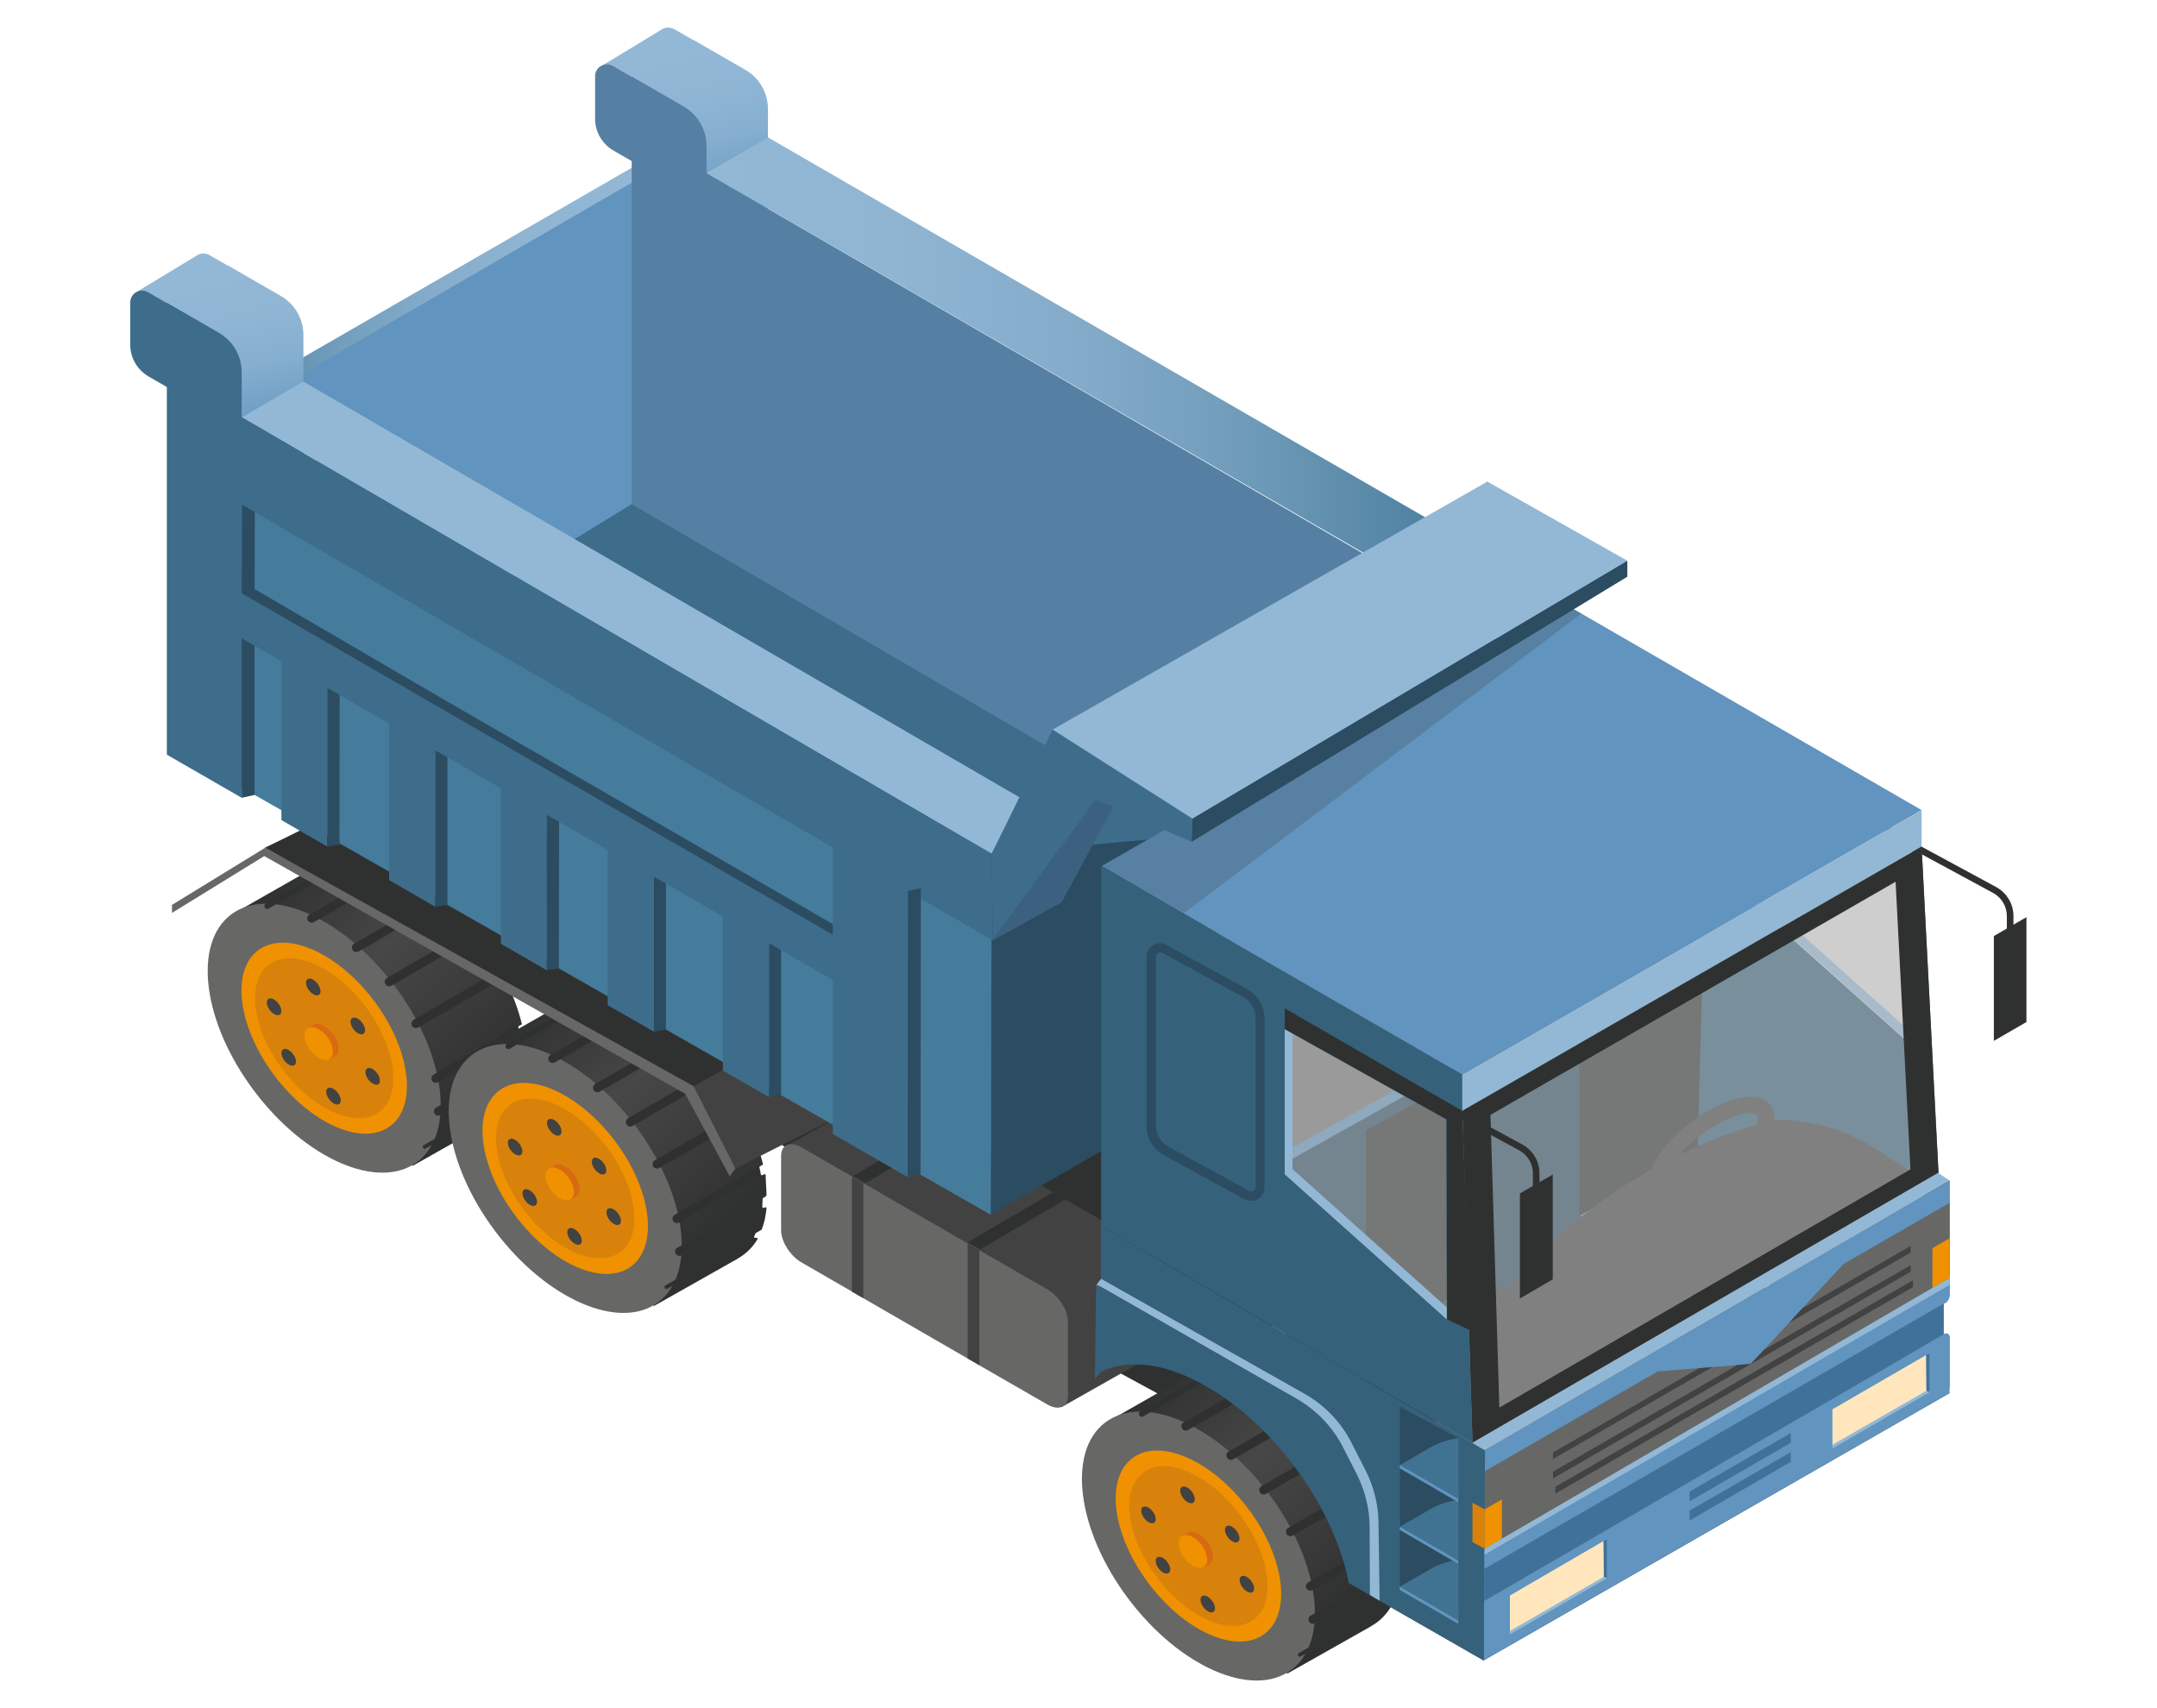
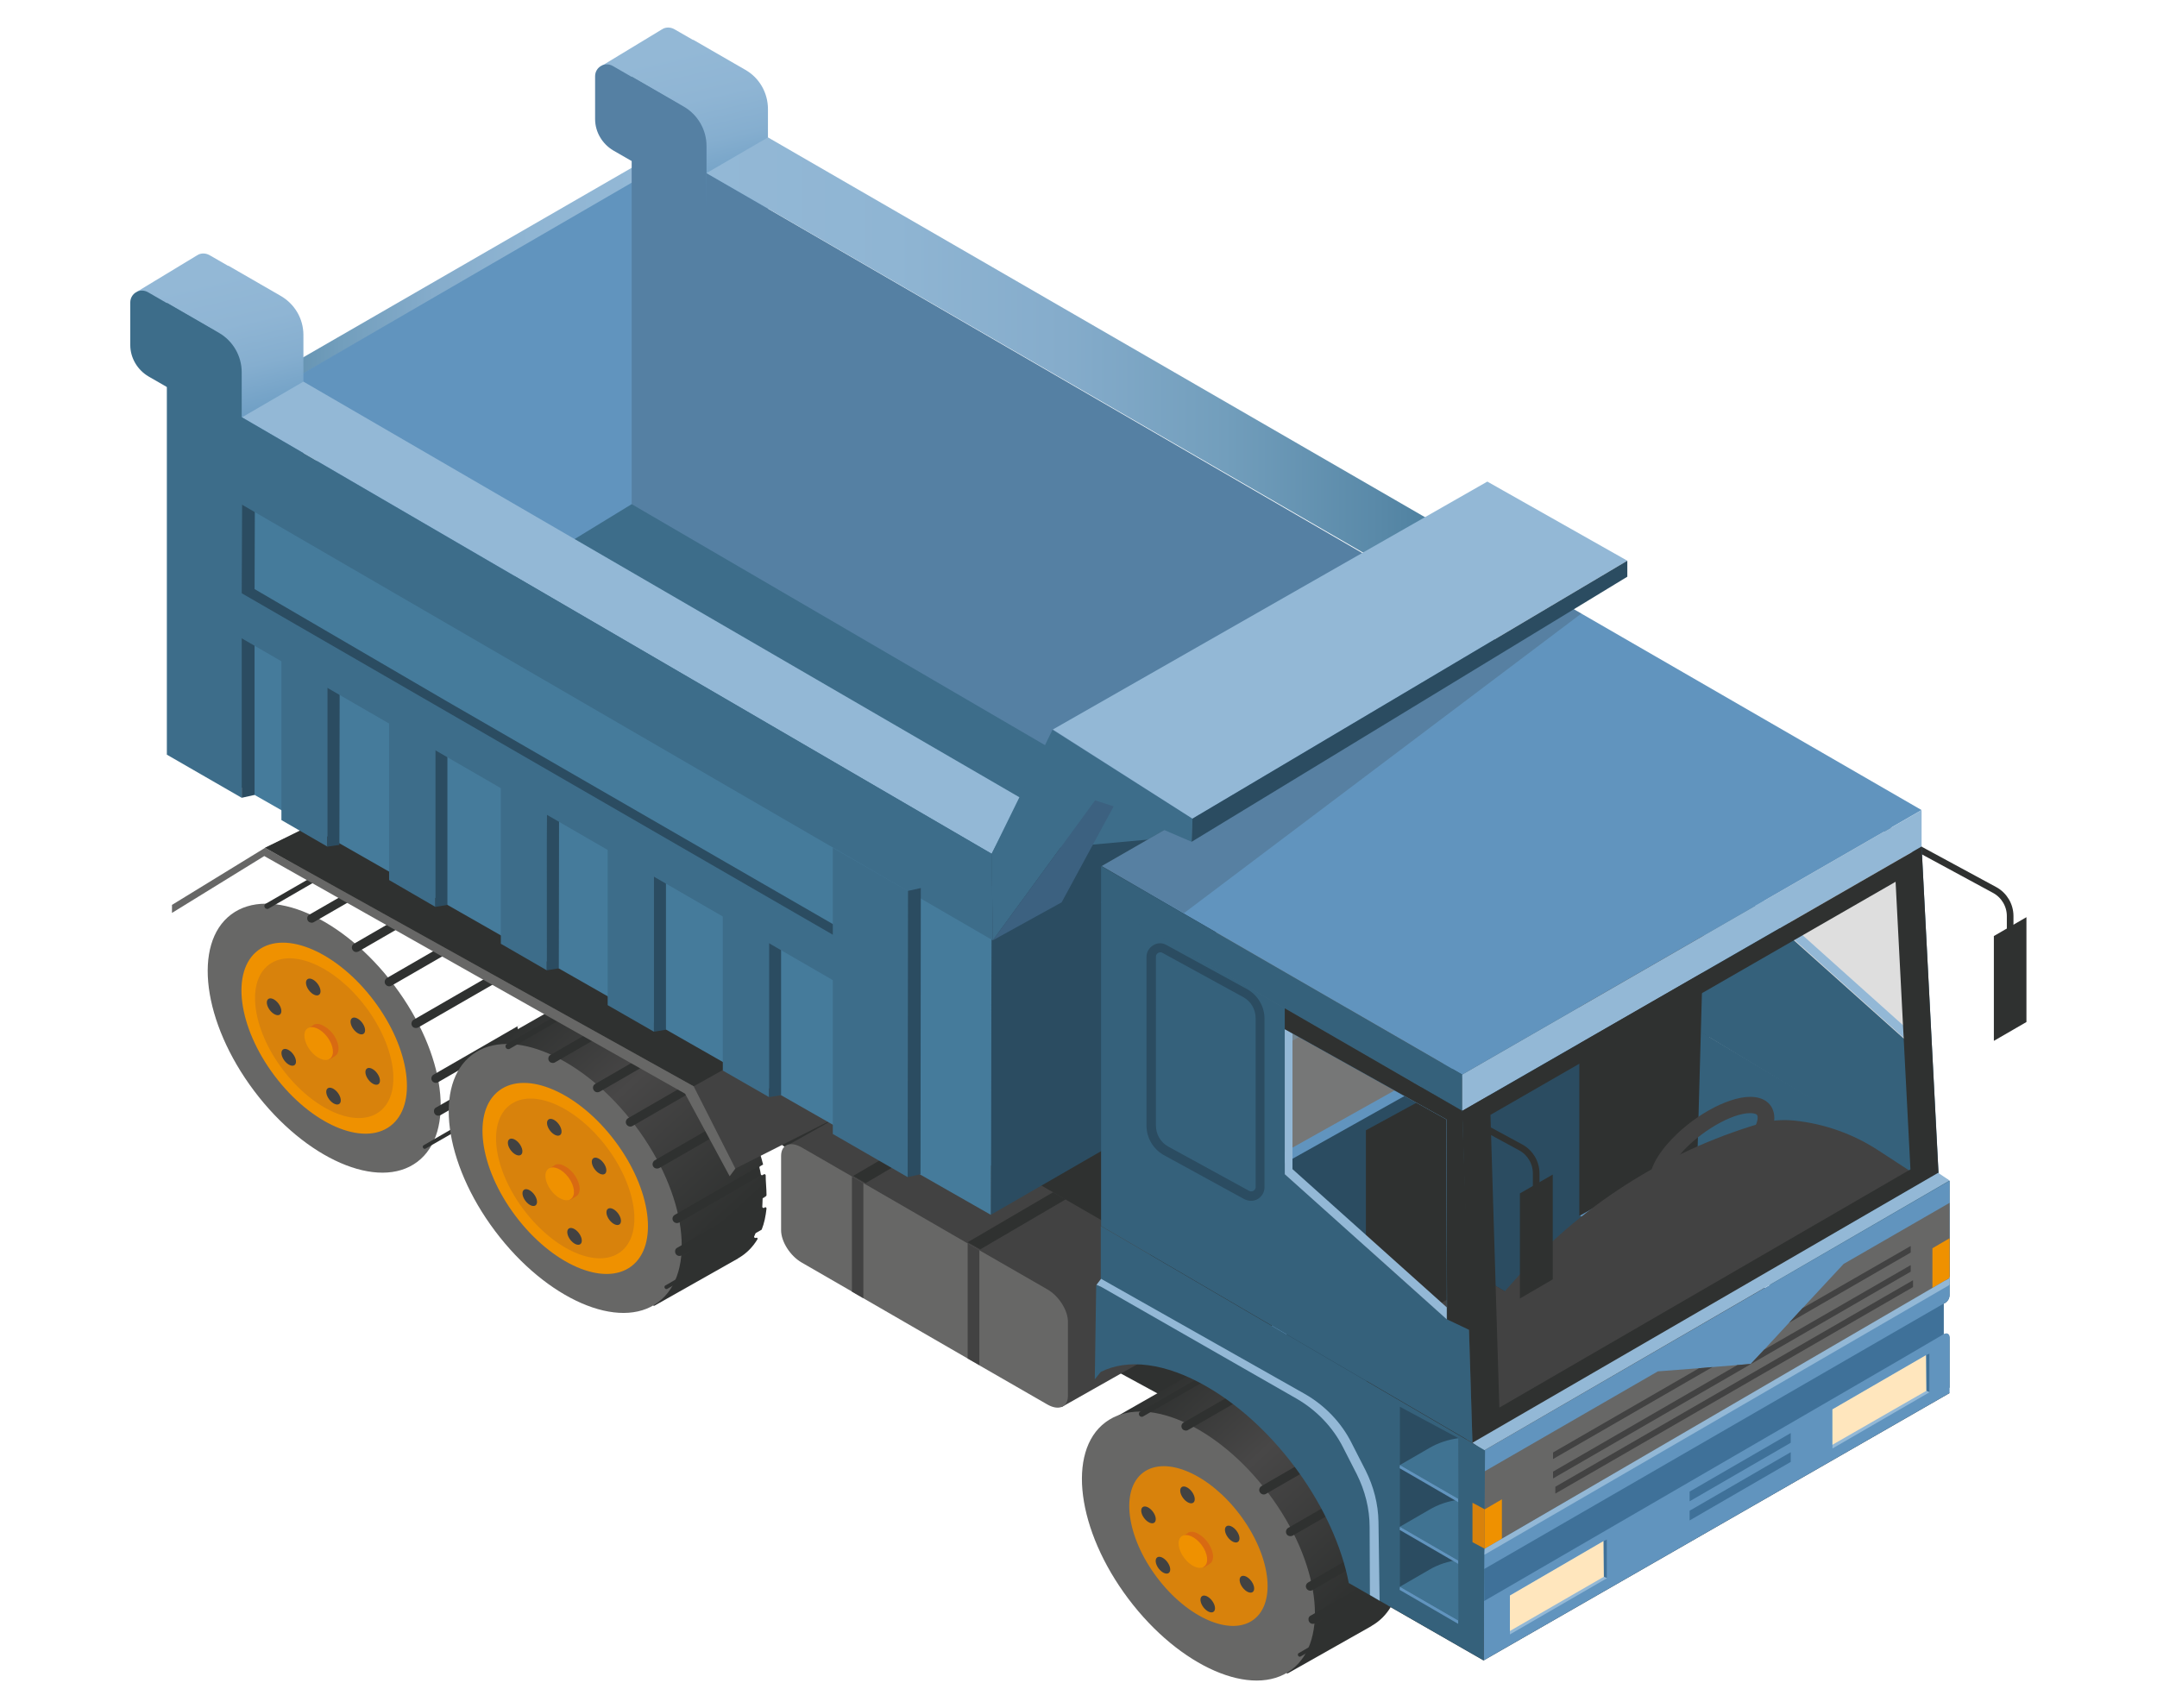
<svg xmlns="http://www.w3.org/2000/svg" version="1.1" id="Слой_1" x="0px" y="0px" viewBox="0 0 755 598" style="enable-background:new 0 0 755 598;" xml:space="preserve">
  <style type="text/css">
	.st0{fill:#212322;}
	.st1{fill:#2F3130;}
	.st2{fill:#272828;}
	.st3{fill:url(#SVGID_1_);}
	.st4{fill:#424242;}
	.st5{fill:url(#SVGID_2_);}
	.st6{fill:#424645;}
	.st7{fill:#2B2D2C;}
	.st8{fill:#676766;}
	.st9{opacity:0.2;}
	.st10{fill:url(#SVGID_3_);}
	.st11{fill:url(#SVGID_4_);}
	.st12{fill:#6194BE;}
	.st13{fill:url(#SVGID_5_);}
	.st14{opacity:0.5;fill:#6194BE;}
	.st15{fill:#35617B;}
	.st16{fill:none;stroke:#2F3130;stroke-width:2.169;stroke-miterlimit:10;}
	.st17{opacity:0.5;fill:#BFBFBE;}
	.st18{fill:#1F1F22;}
	.st19{fill:#FFE6BD;}
	.st20{fill:#2B4C61;}
	.st21{opacity:0.5;fill:#E26D4E;}
	.st22{fill:url(#SVGID_6_);}
	.st23{fill:#353535;}
	.st24{fill:#E22422;}
	.st25{fill:url(#SVGID_7_);}
	.st26{fill:#A01C1E;}
	.st27{fill:url(#SVGID_8_);}
	.st28{fill:url(#SVGID_9_);}
	.st29{fill:#F9B738;}
	.st30{fill:#BD7A12;}
	.st31{fill:url(#SVGID_10_);}
	.st32{fill:url(#SVGID_11_);}
	.st33{fill:url(#SVGID_12_);}
	.st34{fill:url(#SVGID_13_);}
	.st35{fill:url(#SVGID_14_);}
	.st36{fill:url(#SVGID_15_);}
	.st37{fill:url(#SVGID_16_);}
	.st38{fill:url(#SVGID_17_);}
	.st39{fill:url(#SVGID_18_);}
	.st40{fill:url(#SVGID_19_);}
	.st41{fill:#616261;}
	.st42{fill:none;stroke:#2F3130;stroke-width:3.852;stroke-miterlimit:10;}
	.st43{fill:#3D6D8A;}
	.st44{fill:url(#SVGID_20_);}
	.st45{fill:url(#SVGID_21_);}
	.st46{fill:#3D3D3D;}
	.st47{fill:url(#SVGID_22_);}
	.st48{fill:url(#SVGID_23_);}
	.st49{fill:#37637E;}
	.st50{fill:#407392;}
	.st51{fill:#5580A3;}
	.st52{fill:#93B8D6;}
	.st53{fill:url(#SVGID_24_);}
	.st54{fill:url(#SVGID_25_);}
	.st55{fill:url(#SVGID_26_);}
	.st56{fill:#3C6180;}
	.st57{fill:#868786;}
	.st58{fill:none;stroke:#2F3130;stroke-width:3.852;stroke-linecap:round;stroke-linejoin:round;stroke-miterlimit:10;}
	.st59{fill:#EF9100;}
	.st60{fill:url(#SVGID_27_);}
	.st61{fill:url(#SVGID_28_);}
	.st62{fill:url(#SVGID_29_);}
	.st63{fill:url(#SVGID_30_);}
	.st64{fill:url(#SVGID_31_);}
	.st65{fill:url(#SVGID_32_);}
	.st66{fill:url(#SVGID_33_);}
	.st67{fill:url(#SVGID_34_);}
	.st68{fill:url(#SVGID_35_);}
	.st69{fill:url(#SVGID_36_);}
	.st70{fill:url(#SVGID_37_);}
	.st71{fill:url(#SVGID_38_);}
	.st72{fill:url(#SVGID_39_);}
	.st73{fill:url(#SVGID_40_);}
	.st74{fill:url(#SVGID_41_);}
	.st75{fill:url(#SVGID_42_);}
	.st76{fill:url(#SVGID_43_);}
	.st77{fill:url(#SVGID_44_);}
	.st78{fill:url(#SVGID_45_);}
	.st79{fill:url(#SVGID_46_);}
	.st80{fill:none;stroke:#2F3130;stroke-width:1.688;stroke-miterlimit:10;}
	.st81{fill:url(#SVGID_47_);}
	.st82{fill:none;stroke:#2F3130;stroke-width:3.141;stroke-miterlimit:10;}
	.st83{fill:url(#SVGID_48_);}
	.st84{fill:#D8820C;}
	.st85{fill:#D86A12;}
	.st86{fill:none;stroke:#2F3130;stroke-width:6.282;stroke-miterlimit:10;}
	.st87{fill:url(#SVGID_49_);}
	.st88{fill:url(#SVGID_50_);}
	.st89{fill:url(#SVGID_51_);}
	.st90{fill:url(#SVGID_52_);}
	.st91{fill:url(#SVGID_53_);}
	.st92{fill:#DBDBDB;}
	.st93{fill:#939392;}
	.st94{fill:#7F8080;}
	.st95{fill:url(#SVGID_54_);}
	.st96{fill:url(#SVGID_55_);}
	.st97{fill:none;stroke:#2F3130;stroke-width:2.321;stroke-miterlimit:10;}
	.st98{fill:url(#SVGID_56_);}
	.st99{fill:url(#SVGID_57_);}
	.st100{fill:url(#SVGID_58_);}
	.st101{fill:url(#SVGID_59_);}
	.st102{fill:#457B9B;}
	.st103{fill:url(#SVGID_60_);}
	.st104{fill:url(#SVGID_61_);}
	.st105{fill:#3F7199;}
	.st106{fill:url(#SVGID_62_);}
	.st107{fill:url(#SVGID_63_);}
	.st108{fill:url(#SVGID_64_);}
	.st109{fill:none;stroke:#35617B;stroke-width:6.22;stroke-miterlimit:10;}
	.st110{fill:url(#SVGID_65_);}
	.st111{fill:#5B5A5A;}
	.st112{fill:#757575;}
	.st113{fill:url(#SVGID_66_);}
	.st114{fill:url(#SVGID_67_);}
	.st115{fill:url(#SVGID_68_);}
	.st116{fill:url(#SVGID_69_);}
	.st117{fill:url(#SVGID_70_);}
	.st118{fill:url(#SVGID_71_);}
	.st119{opacity:0.5;}
	.st120{fill:#BFBFBE;}
	.st121{fill:url(#SVGID_72_);}
	.st122{fill:none;stroke:#2F3130;stroke-width:1.791;stroke-miterlimit:10;}
	.st123{opacity:0.65;fill:#424242;}
	.st124{fill:url(#SVGID_73_);}
	.st125{fill:url(#SVGID_74_);}
	.st126{fill:url(#SVGID_75_);}
	.st127{fill:url(#SVGID_76_);}
	.st128{fill:url(#SVGID_77_);}
	.st129{fill:url(#SVGID_78_);}
	.st130{fill:url(#SVGID_79_);}
	.st131{fill:url(#SVGID_80_);}
	.st132{fill:url(#SVGID_81_);}
	.st133{fill:none;stroke:#2F3130;stroke-width:1.721;stroke-miterlimit:10;}
	.st134{fill:none;stroke:#2F3130;stroke-width:3.083;stroke-miterlimit:10;}
	.st135{fill:url(#SVGID_82_);}
	.st136{fill:url(#SVGID_83_);}
	.st137{fill:url(#SVGID_84_);}
	.st138{fill:url(#SVGID_85_);}
	.st139{fill:url(#SVGID_86_);}
	.st140{fill:#E4B56D;}
	.st141{fill:url(#SVGID_87_);}
	.st142{fill:url(#SVGID_88_);}
	.st143{fill:url(#SVGID_89_);}
	.st144{fill:url(#SVGID_90_);}
	.st145{fill:url(#SVGID_91_);}
	.st146{fill:url(#SVGID_92_);}
	.st147{fill:url(#SVGID_93_);}
	.st148{fill:url(#SVGID_94_);}
	.st149{fill:url(#SVGID_95_);}
	.st150{fill:url(#SVGID_96_);}
	.st151{fill:url(#SVGID_97_);}
	.st152{fill:url(#SVGID_98_);}
	.st153{fill:url(#SVGID_99_);}
	.st154{fill:url(#SVGID_100_);}
	.st155{fill:url(#SVGID_101_);}
	.st156{fill:url(#SVGID_102_);}
	.st157{fill:url(#SVGID_103_);}
	.st158{fill:url(#SVGID_104_);}
	.st159{fill:url(#SVGID_105_);}
</style>
  <g>
    <linearGradient id="SVGID_1_" gradientUnits="userSpaceOnUse" x1="64.2" y1="105.99" x2="224.315" y2="105.99">
      <stop offset="7.448819e-03" style="stop-color:#427796" />
      <stop offset="0.147" style="stop-color:#5989A8" />
      <stop offset="0.343" style="stop-color:#729EBC" />
      <stop offset="0.547" style="stop-color:#85ACCB" />
      <stop offset="0.76" style="stop-color:#8FB5D3" />
      <stop offset="1" style="stop-color:#93B8D6" />
    </linearGradient>
    <polygon class="st3" points="224.3,62.6 64.2,155.1 64.2,149.3 224.3,56.9  " />
    <path class="st97" d="M665.7,294l32.5,17.6c3.3,1.8,5.4,5.3,5.4,9.1v24.1" />
    <g>
      <polygon class="st1" points="709.3,357.8 697.9,364.4 697.9,327.7 709.3,321.1   " />
    </g>
    <g>
      <polygon class="st1" points="258.4,389.4 351,458.4 447.4,510.8 524.4,465.1 527.2,230.4 259,142.4 180.4,284.2   " />
    </g>
    <g>
      <linearGradient id="SVGID_2_" gradientUnits="userSpaceOnUse" x1="99.385" y1="305.956" x2="168.198" y2="381.358">
        <stop offset="0" style="stop-color:#2F3130" />
        <stop offset="0.419" style="stop-color:#484747" />
        <stop offset="0.993" style="stop-color:#2F3130" />
      </linearGradient>
-       <path class="st5" d="M183.9,369.3c0,0.1-0.1,0.2-0.1,0.3l0,0c0,0,0,0,0,0l-1.1,0.7c-0.1,0.1-0.2,0.2-0.2,0.3c0,1-0.1,1.9-0.1,2.8    c0,0.3,0.3,0.5,0.6,0.4l0,0l0.3-0.2c0.3-0.2,0.6,0.1,0.6,0.4c-0.3,2.7-0.8,5.2-1.7,7.4c0,0,0,0,0,0v0l-2.1,1.2v0    c-0.2,0.4-0.4,0.7-0.5,1.1c-0.2,0.3,0.1,0.7,0.5,0.6c0,0,0,0,0.1,0c0.1,0,0.1-0.1,0.2-0.1c0.3,0,0.5,0.3,0.3,0.6    c-1.7,2.8-3.9,5-6.7,6.6l-0.1,0.1l-29.2,16.5c-0.2,0.1-0.4,0-0.5-0.1l-59-89.5c-0.1-0.2-0.1-0.4,0.1-0.6l27-15.4l0.6-0.4    c2.3-1.2,4.8-2,7.7-2.3c0.4,0,0.6,0.5,0.2,0.7l-0.4,0.2c-0.4,0.2-0.2,0.8,0.2,0.7c0.8-0.1,1.6-0.1,2.5-0.1c0.1,0,0.1,0,0.2-0.1    l2.6-1.5h0c3.5,0.4,7.3,1.4,11.2,3c0.3,0.1,0.3,0.5,0,0.7l-0.4,0.2l0,0l0,0c-0.3,0.2-0.2,0.6,0.1,0.7c0.9,0.4,1.7,0.8,2.6,1.2    c0.1,0,0.2,0.1,0.3,0v0c0,0,0.1,0,0.1,0l1.3-0.7c0.1-0.1,0.3-0.1,0.4,0c0.6,0.3,1.3,0.7,1.9,1.1c3.4,2,6.8,4.3,9.9,7    c0.2,0.1,0.2,0.4,0,0.6c0,0-0.1,0.1-0.1,0.1l-0.5,0.3c-0.2,0.1-0.3,0.5-0.1,0.6c0.6,0.5,1.3,1.1,1.9,1.6c0.1,0.1,0.2,0.1,0.3,0.1    c0,0,0.1,0,0.1,0l0.9-0.5c0.1-0.1,0.3-0.1,0.5,0.1c3.1,2.8,6,5.9,8.7,9.2c0.2,0.2,0.1,0.5-0.1,0.6l-0.5,0.3c0,0,0,0,0,0    c-0.2,0.1-0.2,0.4-0.1,0.6c0.5,0.6,1,1.2,1.5,1.9c0.1,0.1,0.3,0.2,0.5,0.1l0.8-0.4c0.2-0.1,0.4-0.1,0.5,0.1    c2.8,3.6,5.2,7.4,7.4,11.3c0.1,0.2,0,0.4-0.1,0.5l-0.6,0.4c0,0,0,0,0,0l0,0c-0.1,0.1-0.2,0.3-0.1,0.5c0.4,0.7,0.7,1.4,1.1,2.1    c0.1,0.2,0.3,0.3,0.5,0.2l0.6-0.3c0,0,0,0,0,0c0.2-0.1,0.4,0,0.5,0.2c2.6,5.2,4.5,10.4,5.8,15.6v0l-1.1,0.6    c-0.1,0.1-0.2,0.3-0.2,0.4c0.2,0.8,0.4,1.6,0.5,2.4c0,0.3,0.3,0.4,0.6,0.3l0.5-0.3c0.2-0.1,0.5,0,0.6,0.3    C183.6,364.6,183.9,367,183.9,369.3z" />
      <ellipse transform="matrix(0.799 -0.601 0.601 0.799 -195.673 141.237)" class="st8" cx="113.5" cy="363.5" rx="30.7" ry="54.2" />
      <ellipse transform="matrix(0.799 -0.601 0.601 0.799 -195.673 141.237)" class="st59" cx="113.5" cy="363.5" rx="21.8" ry="38.5" />
      <ellipse transform="matrix(0.799 -0.601 0.601 0.799 -195.673 141.237)" class="st84" cx="113.5" cy="363.5" rx="18.2" ry="32.2" />
      <path class="st85" d="M109.9,358.7l-0.4,0.3C109.6,358.8,109.8,358.7,109.9,358.7z" />
      <path class="st85" d="M114.3,369.6c-0.2-0.1-0.5-0.2-0.8-0.4c-2.8-1.6-5-5.1-5-7.9c0-0.2,0-0.4,0-0.5L114.3,369.6z" />
      <path class="st85" d="M118.5,367.1c0,1.2-0.4,2.1-1.1,2.5l-0.1,0.1l-2.1,1.3l-0.9-1.4l-5.7-8.8l-0.6-0.9l1.5-0.9l0,0l0.4-0.3    c0.9-0.4,2.2-0.3,3.6,0.6C116.3,360.8,118.5,364.3,118.5,367.1z" />
      <ellipse transform="matrix(0.799 -0.601 0.601 0.799 -197.234 140.458)" class="st59" cx="111.6" cy="365.4" rx="3.8" ry="6.6" />
      <ellipse transform="matrix(0.799 -0.601 0.601 0.799 -190.749 147.488)" class="st4" cx="125.3" cy="359.2" rx="1.9" ry="3.4" />
      <ellipse transform="matrix(0.799 -0.601 0.601 0.799 -200.341 154.109)" class="st4" cx="130.5" cy="376.9" rx="1.9" ry="3.4" />
      <ellipse transform="matrix(0.799 -0.601 0.601 0.799 -207.249 147.279)" class="st4" cx="116.8" cy="383.8" rx="1.9" ry="3.4" />
      <ellipse transform="matrix(0.799 -0.601 0.601 0.799 -202.209 135.132)" class="st4" cx="101.1" cy="370.2" rx="1.9" ry="3.4" />
      <ellipse transform="matrix(0.799 -0.601 0.601 0.799 -192.617 128.511)" class="st4" cx="96" cy="352.5" rx="1.9" ry="3.4" />
      <ellipse transform="matrix(0.799 -0.601 0.601 0.799 -185.709 135.34)" class="st4" cx="109.7" cy="345.6" rx="1.9" ry="3.4" />
      <g>
        <path class="st1" d="M123,301.3l-29.2,16.9h0c-0.1,0-0.2,0-0.2,0c-1,0.1-1.5-1.3-0.6-1.8l25.5-14.7l1.5-0.7     C120,301.5,121.4,301.3,123,301.3z" />
      </g>
      <g>
        <path class="st1" d="M139.5,305.7l-29.6,17.1c-0.4,0.3-1,0.3-1.4,0.1c0,0,0,0-0.1,0c-1.1-0.5-1.2-2.1-0.1-2.7l28.3-16.3     c-0.3,0.2-0.2,0.6,0.1,0.7c0.9,0.4,1.7,0.8,2.6,1.2C139.3,305.7,139.4,305.7,139.5,305.7z" />
      </g>
      <g>
        <path class="st1" d="M154.7,316.2l-29.2,16.9c-0.6,0.3-1.3,0.3-1.8-0.2c0,0,0,0,0,0c-0.8-0.7-0.7-2,0.2-2.5l29.2-16.9     c0,0-0.1,0.1-0.1,0.1l-0.5,0.3c-0.2,0.1-0.3,0.5-0.1,0.6c0.6,0.5,1.3,1.1,1.9,1.6C154.5,316.2,154.6,316.2,154.7,316.2z" />
      </g>
      <g>
        <path class="st1" d="M166.1,328.3L137,345.1c-0.7,0.4-1.5,0.2-2-0.4c0,0,0,0,0,0c-0.6-0.7-0.4-1.8,0.4-2.3l28.9-16.7     c-0.2,0.1-0.3,0.4-0.1,0.6c0.5,0.6,1,1.2,1.5,1.9C165.8,328.3,166,328.4,166.1,328.3z" />
      </g>
      <g>
        <path class="st1" d="M176.1,342.6l-29.7,17.1c-0.8,0.4-1.8,0.2-2.2-0.6c0,0,0,0,0,0c-0.4-0.7-0.1-1.7,0.6-2.1l29.1-16.8     c-0.1,0.1-0.2,0.3-0.1,0.5c0.4,0.7,0.7,1.4,1.1,2.1c0.1,0.2,0.3,0.3,0.5,0.2L176.1,342.6C176.1,342.6,176.1,342.6,176.1,342.6z" />
      </g>
      <g>
        <path class="st1" d="M181.1,359.5c0.2,0.8,0.4,1.6,0.5,2.4c0,0.3,0.3,0.4,0.6,0.3l-28.9,16.7c-0.9,0.5-2.1,0-2.3-1.1c0,0,0,0,0,0     c-0.1-0.6,0.2-1.3,0.8-1.6l30.7-17.7v0l-1.1,0.6C181.1,359.1,181.1,359.3,181.1,359.5z" />
      </g>
      <g>
        <path class="st1" d="M182.4,370.6c0,1-0.1,1.9-0.1,2.8c0,0.3,0.3,0.5,0.6,0.4l-28.7,16.6c-1.1,0.6-2.4-0.2-2.3-1.5v0     c0-0.5,0.3-1,0.8-1.2l31.2-18c0,0,0,0,0,0l-1.1,0.7C182.5,370.4,182.4,370.5,182.4,370.6z" />
      </g>
      <g>
        <path class="st1" d="M182.1,381.4C182.1,381.4,182.1,381.4,182.1,381.4L182.1,381.4l-2.1,1.2v0c-0.2,0.4-0.4,0.7-0.5,1.1     c-0.2,0.3,0.1,0.7,0.5,0.6L149,402.1c-0.6,0.4-1.3-0.4-0.9-1c0,0,0.1-0.1,0.1-0.1h0L182.1,381.4z" />
      </g>
    </g>
    <g>
      <linearGradient id="SVGID_3_" gradientUnits="userSpaceOnUse" x1="183.786" y1="355.08" x2="252.6" y2="430.482">
        <stop offset="0" style="stop-color:#2F3130" />
        <stop offset="0.419" style="stop-color:#484747" />
        <stop offset="0.993" style="stop-color:#2F3130" />
      </linearGradient>
      <path class="st10" d="M268.3,418.4c0,0.1-0.1,0.2-0.1,0.3l0,0c0,0,0,0,0,0l-1.1,0.7c-0.1,0.1-0.2,0.2-0.2,0.3c0,1-0.1,1.9-0.1,2.8    c0,0.3,0.3,0.5,0.6,0.4l0,0l0.3-0.2c0.3-0.2,0.6,0.1,0.6,0.4c-0.3,2.7-0.8,5.2-1.7,7.4c0,0,0,0,0,0v0l-2.1,1.2v0    c-0.2,0.4-0.4,0.7-0.5,1.1c-0.2,0.3,0.1,0.7,0.5,0.6c0,0,0,0,0.1,0c0.1,0,0.1-0.1,0.2-0.1c0.3,0,0.5,0.3,0.3,0.6    c-1.7,2.8-3.9,5-6.7,6.6l-0.1,0.1l-29.2,16.5c-0.2,0.1-0.4,0-0.5-0.1l-59-89.5c-0.1-0.2-0.1-0.4,0.1-0.6l27-15.4l0.6-0.4    c2.3-1.2,4.8-2,7.7-2.3c0.4,0,0.6,0.5,0.2,0.7l-0.4,0.2c-0.4,0.2-0.2,0.8,0.2,0.7c0.8-0.1,1.6-0.1,2.5-0.1c0.1,0,0.1,0,0.2-0.1    l2.6-1.5h0c3.5,0.4,7.3,1.4,11.2,3c0.3,0.1,0.3,0.5,0,0.7l-0.4,0.2l0,0l0,0c-0.3,0.2-0.2,0.6,0.1,0.7c0.9,0.4,1.7,0.8,2.6,1.2    c0.1,0,0.2,0.1,0.3,0v0c0,0,0.1,0,0.1,0l1.3-0.7c0.1-0.1,0.3-0.1,0.4,0c0.6,0.3,1.3,0.7,1.9,1.1c3.4,2,6.8,4.3,9.9,7    c0.2,0.1,0.2,0.4,0,0.6c0,0-0.1,0.1-0.1,0.1l-0.5,0.3c-0.2,0.1-0.3,0.5-0.1,0.6c0.6,0.5,1.3,1.1,1.9,1.6c0.1,0.1,0.2,0.1,0.3,0.1    c0,0,0.1,0,0.1,0l0.9-0.5c0.1-0.1,0.3-0.1,0.5,0.1c3.1,2.8,6,5.9,8.7,9.2c0.2,0.2,0.1,0.5-0.1,0.6l-0.5,0.3c0,0,0,0,0,0    c-0.2,0.1-0.2,0.4-0.1,0.6c0.5,0.6,1,1.2,1.5,1.9c0.1,0.1,0.3,0.2,0.5,0.1l0.8-0.4c0.2-0.1,0.4-0.1,0.5,0.1    c2.8,3.6,5.2,7.4,7.4,11.3c0.1,0.2,0,0.4-0.1,0.5l-0.6,0.4c0,0,0,0,0,0l0,0c-0.1,0.1-0.2,0.3-0.1,0.5c0.4,0.7,0.7,1.4,1.1,2.1    c0.1,0.2,0.3,0.3,0.5,0.2l0.6-0.3c0,0,0,0,0,0c0.2-0.1,0.4,0,0.5,0.2c2.6,5.2,4.5,10.4,5.8,15.6v0l-1.1,0.6    c-0.1,0.1-0.2,0.3-0.2,0.4c0.2,0.8,0.4,1.6,0.5,2.4c0,0.3,0.3,0.4,0.6,0.3l0.5-0.3c0.2-0.1,0.5,0,0.6,0.3    C268,413.7,268.3,416.1,268.3,418.4z" />
      <ellipse transform="matrix(0.799 -0.601 0.601 0.799 -208.252 201.836)" class="st8" cx="197.9" cy="412.6" rx="30.7" ry="54.2" />
      <ellipse transform="matrix(0.799 -0.601 0.601 0.799 -208.252 201.836)" class="st59" cx="197.9" cy="412.6" rx="21.8" ry="38.5" />
      <ellipse transform="matrix(0.799 -0.601 0.601 0.799 -208.252 201.836)" class="st84" cx="197.9" cy="412.6" rx="18.2" ry="32.2" />
      <path class="st85" d="M194.4,407.8l-0.4,0.3C194,408,194.2,407.9,194.4,407.8z" />
      <path class="st85" d="M198.7,418.7c-0.2-0.1-0.5-0.2-0.8-0.4c-2.8-1.6-5-5.1-5-7.9c0-0.2,0-0.4,0-0.5L198.7,418.7z" />
      <path class="st85" d="M202.9,416.2c0,1.2-0.4,2.1-1.1,2.5l-0.1,0.1l-2.1,1.3l-0.9-1.4l-5.7-8.8l-0.6-0.9l1.5-0.9l0,0l0.4-0.3    c0.9-0.4,2.2-0.3,3.6,0.6C200.7,409.9,202.9,413.5,202.9,416.2z" />
      <ellipse transform="matrix(0.799 -0.601 0.601 0.799 -209.812 201.057)" class="st59" cx="196" cy="414.5" rx="3.8" ry="6.6" />
      <ellipse transform="matrix(0.799 -0.601 0.601 0.799 -203.328 208.087)" class="st4" cx="209.8" cy="408.3" rx="1.9" ry="3.4" />
      <ellipse transform="matrix(0.799 -0.601 0.601 0.799 -212.919 214.708)" class="st4" cx="214.9" cy="426" rx="1.9" ry="3.4" />
      <ellipse transform="matrix(0.799 -0.601 0.601 0.799 -219.828 207.879)" class="st4" cx="201.2" cy="432.9" rx="1.9" ry="3.4" />
      <ellipse transform="matrix(0.799 -0.601 0.601 0.799 -214.787 195.732)" class="st4" cx="185.5" cy="419.3" rx="1.9" ry="3.4" />
      <ellipse transform="matrix(0.799 -0.601 0.601 0.799 -205.195 189.111)" class="st4" cx="180.4" cy="401.6" rx="1.9" ry="3.4" />
      <ellipse transform="matrix(0.799 -0.601 0.601 0.799 -198.287 195.94)" class="st4" cx="194.1" cy="394.7" rx="1.9" ry="3.4" />
      <g>
        <path class="st1" d="M207.4,350.4l-29.2,16.9h0c-0.1,0-0.2,0-0.2,0c-1,0.1-1.5-1.3-0.6-1.8l25.5-14.7l1.5-0.7     C204.4,350.7,205.8,350.4,207.4,350.4z" />
      </g>
      <g>
        <path class="st1" d="M223.9,354.8l-29.6,17.1c-0.4,0.3-1,0.3-1.4,0.1c0,0,0,0-0.1,0c-1.1-0.5-1.2-2.1-0.1-2.7l28.3-16.3     c-0.3,0.2-0.2,0.6,0.1,0.7c0.9,0.4,1.7,0.8,2.6,1.2C223.7,354.8,223.8,354.8,223.9,354.8z" />
      </g>
      <g>
        <path class="st1" d="M239.1,365.3l-29.2,16.9c-0.6,0.3-1.3,0.3-1.8-0.2c0,0,0,0,0,0c-0.8-0.7-0.7-2,0.2-2.5l29.2-16.9     c0,0-0.1,0.1-0.1,0.1l-0.5,0.3c-0.2,0.1-0.3,0.5-0.1,0.6c0.6,0.5,1.3,1.1,1.9,1.6C238.9,365.3,239,365.3,239.1,365.3z" />
      </g>
      <g>
        <path class="st1" d="M250.5,377.4l-29.1,16.8c-0.7,0.4-1.5,0.2-2-0.4c0,0,0,0,0,0c-0.6-0.7-0.4-1.8,0.4-2.3l28.9-16.7     c-0.2,0.1-0.3,0.4-0.1,0.6c0.5,0.6,1,1.2,1.5,1.9C250.2,377.5,250.4,377.5,250.5,377.4z" />
      </g>
      <g>
        <path class="st1" d="M260.5,391.8l-29.7,17.1c-0.8,0.4-1.8,0.2-2.2-0.6c0,0,0,0,0,0c-0.4-0.7-0.1-1.7,0.6-2.1l29.1-16.8     c-0.1,0.1-0.2,0.3-0.1,0.5c0.4,0.7,0.7,1.4,1.1,2.1c0.1,0.2,0.3,0.3,0.5,0.2L260.5,391.8C260.5,391.8,260.5,391.8,260.5,391.8z" />
      </g>
      <g>
        <path class="st1" d="M265.5,408.6c0.2,0.8,0.4,1.6,0.5,2.4c0,0.3,0.3,0.4,0.6,0.3L237.7,428c-0.9,0.5-2.1,0-2.3-1.1c0,0,0,0,0,0     c-0.1-0.6,0.2-1.3,0.8-1.6l30.7-17.7v0l-1.1,0.6C265.5,408.2,265.5,408.4,265.5,408.6z" />
      </g>
      <g>
        <path class="st1" d="M266.8,419.7c0,1-0.1,1.9-0.1,2.8c0,0.3,0.3,0.5,0.6,0.4l-28.7,16.6c-1.1,0.6-2.4-0.2-2.3-1.5v0     c0-0.5,0.3-1,0.8-1.2l31.2-18c0,0,0,0,0,0l-1.1,0.7C266.9,419.5,266.8,419.6,266.8,419.7z" />
      </g>
      <g>
        <path class="st1" d="M266.5,430.5C266.5,430.5,266.5,430.5,266.5,430.5L266.5,430.5l-2.1,1.2v0c-0.2,0.4-0.4,0.7-0.5,1.1     c-0.2,0.3,0.1,0.7,0.5,0.6l-30.8,17.8c-0.6,0.4-1.3-0.4-0.9-1c0,0,0.1-0.1,0.1-0.1h0L266.5,430.5z" />
      </g>
    </g>
    <polygon class="st4" points="92.8,296.8 126,281 269.8,365.2 293.2,391 257.4,409.1 242,383  " />
    <g>
      <polygon class="st1" points="242.8,380.3 264.7,368.1 112,287.3 92.8,296.8   " />
    </g>
    <polygon class="st8" points="60.2,319.6 92.5,299.7 239.8,382.9 255.4,411.8 257.4,409.1 242.8,380.3 92.8,296.8 60.2,316.8  " />
    <linearGradient id="SVGID_4_" gradientUnits="userSpaceOnUse" x1="235.627" y1="18.752" x2="248.947" y2="75.346">
      <stop offset="0" style="stop-color:#93B8D6" />
      <stop offset="0.298" style="stop-color:#8FB5D4" />
      <stop offset="0.564" style="stop-color:#85AECF" />
      <stop offset="0.817" style="stop-color:#72A1C6" />
      <stop offset="0.993" style="stop-color:#6194BE" />
    </linearGradient>
    <path class="st11" d="M268.8,38.2l0,149l-26.2-15.1l0-108.7L210.7,23l20.8-12.6l0.7-0.4l0,0c1.1-0.5,2.5-0.5,3.8,0.2l6.6,3.8v-0.1   l18.2,10.5C265.8,27.2,268.8,32.5,268.8,38.2z" />
    <polygon class="st51" points="514.4,351.9 244.1,203.3 247.3,60.6 523.4,220.6  " />
    <polygon class="st12" points="101.4,133.4 221.9,63.5 221.9,190.2 136.2,235.7  " />
    <path class="st51" d="M247.3,200.2L221.1,185l0-158.2l18.2,10.5c4.9,2.8,8,8.1,8,13.8L247.3,200.2z" />
    <path class="st51" d="M237.8,66l-23.1-13.3c-3.9-2.3-6.4-6.5-6.4-11V26.7c0-3.2,3.4-5.2,6.2-3.6l23.2,13.4V66z" />
    <linearGradient id="SVGID_5_" gradientUnits="userSpaceOnUse" x1="72.961" y1="97.893" x2="86.281" y2="154.486">
      <stop offset="0" style="stop-color:#93B8D6" />
      <stop offset="0.298" style="stop-color:#8FB5D4" />
      <stop offset="0.564" style="stop-color:#85AECF" />
      <stop offset="0.817" style="stop-color:#72A1C6" />
      <stop offset="0.993" style="stop-color:#6194BE" />
    </linearGradient>
    <path class="st13" d="M106.2,117.3l0,149L80,251.2l0-108.7L48,102.1l20.8-12.6l0.7-0.4l0,0c1.1-0.5,2.5-0.5,3.8,0.2l6.6,3.8V93   l18.2,10.5C103.2,106.4,106.2,111.6,106.2,117.3z" />
    <g>
      <path class="st4" d="M404.6,445.4v26c0,2.2-1,3.6-2.6,4l-30.4,17.2l-96-91.6l30.3-17l0.2-0.1c1.3-0.8,3.3-0.7,5.5,0.6l85.9,49.6    C401.4,436.4,404.6,441.4,404.6,445.4z" />
      <path class="st8" d="M373.8,462.7v26c0,3.9-3.2,5.3-7.2,3l-23.8-13.7l-4.1-2.4l-36.5-21.1l-4.1-2.4l-17.5-10.1    c-4-2.3-7.2-7.3-7.2-11.3v-26c0-4,3.2-5.3,7.2-3l17.5,10.1l4.1,2.4l36.5,21.1l4.1,2.4l23.8,13.7    C370.6,453.7,373.8,458.7,373.8,462.7z" />
      <polygon class="st4" points="302.2,454.5 302.2,414.2 298.2,411.9 298.2,452.2   " />
      <polygon class="st4" points="342.8,437.7 342.8,477.9 338.7,475.6 338.7,435.3   " />
      <g>
        <polygon class="st1" points="332.8,396.7 303,414.2 298.6,411.7 328.4,394.2    " />
      </g>
      <g>
        <polygon class="st1" points="373,419.9 343.1,437.4 338.7,434.9 368.6,417.4    " />
      </g>
    </g>
    <polygon class="st43" points="346.8,408.1 481.4,328.3 221.1,176.5 96.7,252.6  " />
    <polygon class="st20" points="545.5,310.6 346.8,425.3 347.1,298.9 402.2,293.9 545.5,214  " />
    <polygon class="st102" points="346.8,425.3 60.2,261.8 60.4,149.2 347.1,310.2  " />
    <path class="st43" d="M84.6,279.3l-26.2-15.1l0-158.2l18.2,10.5c4.9,2.8,8,8.1,8,13.8L84.6,279.3z" />
    <polygon class="st20" points="89.2,178.1 89.1,208.9 89.1,228.5 89.1,278.3 84.6,279.3 84.6,225.9 84.6,206.3 84.7,175.9  " />
    <polygon class="st43" points="191.4,339.7 175.3,330.4 175.3,268.6 191.5,278  " />
    <polygon class="st20" points="195.7,277.3 195.6,339 191.4,339.7 191.4,306.8 191.4,294.7 191.5,278  " />
    <polygon class="st43" points="152.4,317.5 136.2,308.1 136.2,246.4 152.4,255.7  " />
    <polygon class="st20" points="156.6,255 156.6,316.8 152.4,317.5 152.4,284.6 152.4,272.5 152.4,255.7  " />
    <polygon class="st43" points="114.6,296.4 98.5,287.1 98.5,225.3 114.6,234.7  " />
    <polygon class="st20" points="118.9,234 118.8,295.8 114.6,296.4 114.6,263.5 114.6,251.4 114.6,234.7  " />
    <polygon class="st43" points="228.9,361.2 212.7,351.9 212.7,290.1 228.9,299.4  " />
    <polygon class="st20" points="233.1,298.8 233.1,360.5 228.9,361.2 228.9,328.3 228.9,316.2 228.9,299.4  " />
    <polygon class="st43" points="269.2,384.1 253,374.8 253,313 269.2,322.3  " />
    <polygon class="st20" points="273.4,321.7 273.4,383.4 269.2,384.1 269.2,351.2 269.2,339.1 269.2,322.3  " />
    <polygon class="st52" points="347.1,298.9 84.7,146.1 106.2,133.6 357.3,279.4  " />
    <linearGradient id="SVGID_6_" gradientUnits="userSpaceOnUse" x1="247.317" y1="127.964" x2="523.375" y2="127.964">
      <stop offset="0" style="stop-color:#93B8D6" />
      <stop offset="0.24" style="stop-color:#8FB5D3" />
      <stop offset="0.453" style="stop-color:#85ACCB" />
      <stop offset="0.657" style="stop-color:#729EBC" />
      <stop offset="0.853" style="stop-color:#5989A8" />
      <stop offset="0.993" style="stop-color:#427796" />
    </linearGradient>
    <polygon class="st22" points="501.9,207.8 247.3,60.6 268.8,48.1 523.4,195.3  " />
    <polygon class="st43" points="347.1,298.9 347.5,329.2 72.5,169.6 72.5,139  " />
    <polygon class="st17" points="414.6,332.8 574.4,239 666.3,293.9 671,382.7 583.2,330.3 436,416.2  " />
    <polygon class="st12" points="442,407.6 592.1,323.5 595.2,427.8 447.4,503.2  " />
    <polygon class="st20" points="447,408.7 597.1,324.6 600.3,428.9 452.4,504.3  " />
    <path class="st52" d="M666.3,359.1l-54-48.4v-47.5l-2.7-1.5v50.8l56.7,50.8L666.3,359.1z M666.3,359.1l-54-48.4v-47.5l-2.7-1.5   v50.8l56.7,50.8L666.3,359.1z" />
    <path class="st15" d="M672.6,296.4l-94.9-59v113.3l100.9,61L672.6,296.4z M612.8,315.7v-50.8l56.5,31.6l0.2,69.9L612.8,315.7z" />
    <path class="st15" d="M680.3,456.4v10.8l0,0c1-0.6,2.1,0.1,2.1,1.2v17.5l-17.3-9.9l-9.4-5.4h0l-36.2-20.7l-41.8-23.9v-75.3   l104.7,62.7l0,39.9c0,1.2-0.6,2.3-1.6,2.9L680.3,456.4z" />
    <polygon class="st1" points="414.6,521.3 575,426.5 682.4,487.7 519.3,581.3  " />
    <g>
      <linearGradient id="SVGID_7_" gradientUnits="userSpaceOnUse" x1="405.478" y1="483.801" x2="474.292" y2="559.204">
        <stop offset="0" style="stop-color:#2F3130" />
        <stop offset="0.419" style="stop-color:#484747" />
        <stop offset="0.993" style="stop-color:#2F3130" />
      </linearGradient>
      <path class="st25" d="M490,547.1c0,0.1-0.1,0.2-0.1,0.3l0,0c0,0,0,0,0,0l-1.1,0.7c-0.1,0.1-0.2,0.2-0.2,0.3c0,1-0.1,1.9-0.1,2.8    c0,0.3,0.3,0.5,0.6,0.4l0,0l0.3-0.2c0.3-0.2,0.6,0.1,0.6,0.4c-0.3,2.7-0.8,5.2-1.7,7.4c0,0,0,0,0,0v0l-2.1,1.2v0    c-0.2,0.4-0.4,0.7-0.5,1.1c-0.2,0.3,0.1,0.7,0.5,0.6c0,0,0,0,0.1,0c0.1,0,0.1-0.1,0.2-0.1c0.3,0,0.5,0.3,0.3,0.6    c-1.7,2.8-3.9,5-6.7,6.6l-0.1,0.1l-29.2,16.5c-0.2,0.1-0.4,0-0.5-0.1l-59-89.5c-0.1-0.2-0.1-0.4,0.1-0.6l27-15.4l0.6-0.4    c2.3-1.2,4.8-2,7.7-2.3c0.4,0,0.6,0.5,0.2,0.7l-0.4,0.2c-0.4,0.2-0.2,0.8,0.2,0.7c0.8-0.1,1.6-0.1,2.5-0.1c0.1,0,0.1,0,0.2-0.1    l2.6-1.5h0c3.5,0.4,7.3,1.4,11.2,3c0.3,0.1,0.3,0.5,0,0.7l-0.4,0.2l0,0l0,0c-0.3,0.2-0.2,0.6,0.1,0.7c0.9,0.4,1.7,0.8,2.6,1.2    c0.1,0,0.2,0.1,0.3,0v0c0,0,0.1,0,0.1,0l1.3-0.7c0.1-0.1,0.3-0.1,0.4,0c0.6,0.3,1.3,0.7,1.9,1.1c3.4,2,6.8,4.3,9.9,7    c0.2,0.1,0.2,0.4,0,0.6c0,0-0.1,0.1-0.1,0.1l-0.5,0.3c-0.2,0.1-0.3,0.5-0.1,0.6c0.6,0.5,1.3,1.1,1.9,1.6c0.1,0.1,0.2,0.1,0.3,0.1    c0,0,0.1,0,0.1,0l0.9-0.5c0.1-0.1,0.3-0.1,0.5,0.1c3.1,2.8,6,5.9,8.7,9.2c0.2,0.2,0.1,0.5-0.1,0.6l-0.5,0.3c0,0,0,0,0,0    c-0.2,0.1-0.2,0.4-0.1,0.6c0.5,0.6,1,1.2,1.5,1.9c0.1,0.1,0.3,0.2,0.5,0.1l0.8-0.4c0.2-0.1,0.4-0.1,0.5,0.1    c2.8,3.6,5.2,7.4,7.4,11.3c0.1,0.2,0,0.4-0.1,0.5l-0.6,0.4c0,0,0,0,0,0l0,0c-0.1,0.1-0.2,0.3-0.1,0.5c0.4,0.7,0.7,1.4,1.1,2.1    c0.1,0.2,0.3,0.3,0.5,0.2l0.6-0.3c0,0,0,0,0,0c0.2-0.1,0.4,0,0.5,0.2c2.6,5.2,4.5,10.4,5.8,15.6v0l-1.1,0.6    c-0.1,0.1-0.2,0.3-0.2,0.4c0.2,0.8,0.4,1.6,0.5,2.4c0,0.3,0.3,0.4,0.6,0.3l0.5-0.3c0.2-0.1,0.5,0,0.6,0.3    C489.7,542.4,489.9,544.8,490,547.1z" />
      <ellipse transform="matrix(0.799 -0.601 0.601 0.799 -241.105 360.947)" class="st8" cx="419.6" cy="541.3" rx="30.7" ry="54.2" />
-       <ellipse transform="matrix(0.799 -0.601 0.601 0.799 -241.105 360.947)" class="st59" cx="419.6" cy="541.3" rx="21.8" ry="38.5" />
      <ellipse transform="matrix(0.799 -0.601 0.601 0.799 -241.105 360.947)" class="st84" cx="419.6" cy="541.3" rx="18.2" ry="32.2" />
      <path class="st85" d="M416,536.5l-0.4,0.3C415.7,536.7,415.9,536.6,416,536.5z" />
      <path class="st85" d="M420.4,547.4c-0.2-0.1-0.5-0.2-0.8-0.4c-2.8-1.6-5-5.1-5-7.9c0-0.2,0-0.4,0-0.5L420.4,547.4z" />
      <path class="st85" d="M424.6,544.9c0,1.2-0.4,2.1-1.1,2.5l-0.1,0.1l-2.1,1.3l-0.9-1.4l-5.7-8.8l-0.6-0.9l1.5-0.9l0,0l0.4-0.3    c0.9-0.4,2.2-0.3,3.6,0.6C422.4,538.7,424.6,542.2,424.6,544.9z" />
      <ellipse transform="matrix(0.799 -0.601 0.601 0.799 -242.666 360.168)" class="st59" cx="417.7" cy="543.2" rx="3.8" ry="6.6" />
      <ellipse transform="matrix(0.799 -0.601 0.601 0.799 -236.181 367.198)" class="st4" cx="431.4" cy="537.1" rx="1.9" ry="3.4" />
      <ellipse transform="matrix(0.799 -0.601 0.601 0.799 -245.772 373.819)" class="st4" cx="436.6" cy="554.7" rx="1.9" ry="3.4" />
      <ellipse transform="matrix(0.799 -0.601 0.601 0.799 -252.681 366.989)" class="st4" cx="422.9" cy="561.6" rx="1.9" ry="3.4" />
      <ellipse transform="matrix(0.799 -0.601 0.601 0.799 -247.64 354.842)" class="st4" cx="407.2" cy="548" rx="1.9" ry="3.4" />
      <ellipse transform="matrix(0.799 -0.601 0.601 0.799 -238.048 348.221)" class="st4" cx="402.1" cy="530.4" rx="1.9" ry="3.4" />
      <ellipse transform="matrix(0.799 -0.601 0.601 0.799 -231.14 355.05)" class="st4" cx="415.8" cy="523.4" rx="1.9" ry="3.4" />
      <g>
        <path class="st1" d="M429.1,479.2L399.9,496h0c-0.1,0-0.2,0-0.2,0c-1,0.1-1.5-1.3-0.6-1.8l25.5-14.7l1.5-0.7     C426.1,479.4,427.5,479.1,429.1,479.2z" />
      </g>
      <g>
        <path class="st1" d="M445.5,483.5l-29.6,17.1c-0.4,0.3-1,0.3-1.4,0.1c0,0,0,0-0.1,0c-1.1-0.5-1.2-2.1-0.1-2.7l28.3-16.3     c-0.3,0.2-0.2,0.6,0.1,0.7c0.9,0.4,1.7,0.8,2.6,1.2C445.4,483.5,445.5,483.5,445.5,483.5z" />
      </g>
      <g>
-         <path class="st1" d="M460.8,494l-29.2,16.9c-0.6,0.3-1.3,0.3-1.8-0.2c0,0,0,0,0,0c-0.8-0.7-0.7-2,0.2-2.5l29.2-16.9     c0,0-0.1,0.1-0.1,0.1l-0.5,0.3c-0.2,0.1-0.3,0.5-0.1,0.6c0.6,0.5,1.3,1.1,1.9,1.6C460.6,494,460.7,494,460.8,494z" />
-       </g>
+         </g>
      <g>
        <path class="st1" d="M472.2,506.2L443.1,523c-0.7,0.4-1.5,0.2-2-0.4c0,0,0,0,0,0c-0.6-0.7-0.4-1.8,0.4-2.3l28.9-16.7     c-0.2,0.1-0.3,0.4-0.1,0.6c0.5,0.6,1,1.2,1.5,1.9C471.9,506.2,472.1,506.2,472.2,506.2z" />
      </g>
      <g>
        <path class="st1" d="M482.2,520.5l-29.7,17.1c-0.8,0.4-1.8,0.2-2.2-0.6c0,0,0,0,0,0c-0.4-0.7-0.1-1.7,0.6-2.1l29.1-16.8     c-0.1,0.1-0.2,0.3-0.1,0.5c0.4,0.7,0.7,1.4,1.1,2.1c0.1,0.2,0.3,0.3,0.5,0.2L482.2,520.5C482.2,520.5,482.2,520.5,482.2,520.5z" />
      </g>
      <g>
        <path class="st1" d="M487.2,537.3c0.2,0.8,0.4,1.6,0.5,2.4c0,0.3,0.3,0.4,0.6,0.3l-28.9,16.7c-0.9,0.5-2.1,0-2.3-1.1c0,0,0,0,0,0     c-0.1-0.6,0.2-1.3,0.8-1.6l30.7-17.7v0l-1.1,0.6C487.2,537,487.2,537.1,487.2,537.3z" />
      </g>
      <g>
        <path class="st1" d="M488.5,548.5c0,1-0.1,1.9-0.1,2.8c0,0.3,0.3,0.5,0.6,0.4l-28.7,16.6c-1.1,0.6-2.4-0.2-2.3-1.5v0     c0-0.5,0.3-1,0.8-1.2l31.2-18c0,0,0,0,0,0l-1.1,0.7C488.5,548.2,488.5,548.3,488.5,548.5z" />
      </g>
      <g>
        <path class="st1" d="M488.2,559.2C488.2,559.2,488.2,559.2,488.2,559.2L488.2,559.2l-2.1,1.2v0c-0.2,0.4-0.4,0.7-0.5,1.1     c-0.2,0.3,0.1,0.7,0.5,0.6l-30.8,17.8c-0.6,0.4-1.3-0.4-0.9-1c0,0,0.1-0.1,0.1-0.1h0L488.2,559.2z" />
      </g>
    </g>
    <g>
      <g>
        <polygon class="st1" points="633.7,425.5 592.8,449.1 553,425.6 552.8,425.5 552.8,350.3 596.3,326.6 594.2,402.3 594.2,402.4         " />
      </g>
      <polygon class="st12" points="633.7,425.5 592.8,449.1 553,425.6 594.2,402.3 594.2,402.4   " />
    </g>
    <g>
      <g>
        <polygon class="st1" points="558.9,470.9 518,494.5 478.3,471 478.1,470.9 478.1,395.7 521.6,372 519.4,447.7 519.4,447.8    " />
      </g>
      <polygon class="st4" points="558.9,470.9 518,494.5 478.3,471 519.4,447.7 519.4,447.8   " />
    </g>
    <g>
      <path class="st4" d="M585.9,420.6c-5.1,0-7.1-2.6-7.8-4.2c-1.8-4,0.1-9.7,5.6-16c8-9.2,20.7-16.4,28.9-16.4c5.1,0,7.1,2.6,7.8,4.2    c1.8,4-0.1,9.7-5.6,16C606.8,413.4,594.1,420.6,585.9,420.6z M612.6,389.7c-6.5,0-17.8,6.6-24.5,14.4c-4.4,5.1-5.2,8.7-4.7,9.8    c0.3,0.7,1.9,0.8,2.5,0.8c6.5,0,17.8-6.6,24.5-14.4c4.4-5.1,5.2-8.7,4.7-9.8C614.8,389.8,613.3,389.7,612.6,389.7z" />
    </g>
    <path class="st4" d="M514.7,465.8l15-17.1c22.9-26.2,52.8-45.4,86.1-55.3c4-1.2,8.1-1.5,12.2-1.1l0,0c10.5,1.1,20.5,4.6,29.4,10.4   l15.8,10.3L513,509.1L514.7,465.8" />
-     <polygon class="st17" points="437.9,346.7 511.8,388.9 668.6,298.6 673.2,419.6 514.7,513.6 447,424.1  " />
    <polygon class="st12" points="672.6,283.6 511.8,376.2 385.6,303.2 546.4,210.7  " />
    <polygon class="st15" points="385.4,303.2 385.4,316 511.8,388.9 511.8,376.2  " />
    <polygon class="st52" points="672.6,283.6 672.6,296.4 511.8,388.9 511.8,376.2  " />
    <g>
      <path class="st1" d="M672.6,296.4l-160.7,92.5l3.5,116.2l163.1-94.5L672.6,296.4z M524.8,492.8l-3.1-102.5l141.8-81.6l5.2,100.7    L524.8,492.8z" />
    </g>
    <path class="st12" d="M682.4,468v19.7l-163.1,93.6v-73.4l100.1-58l63-36.5v14.8l0,25.2c0,1.1-0.6,2.2-1.6,2.7l-0.6,0.3v10.8   l0.4-0.2C681.4,466.5,682.4,467,682.4,468z" />
    <polygon class="st52" points="515.4,505.1 519.3,507.9 682.4,413.3 678.4,410.6  " />
    <path class="st15" d="M511.8,388.9l-126.4-73.2v113.5l130,75.9L511.8,388.9z M449.7,411.1v-50.8l56.5,31.6l0.2,69.9L449.7,411.1z" />
    <path class="st12" d="M508.9,390.1l-56.5-31.6v3.3l53.9,30.1l0.2,65.8l2.7,2.4L508.9,390.1z" />
    <path class="st52" d="M506.4,457.7l-54-48.4v-47.5l-2.7-1.5v50.8l56.7,50.8L506.4,457.7z M506.4,457.7l-54-48.4v-47.5l-2.7-1.5   v50.8l56.7,50.8L506.4,457.7z" />
    <g>
      <g>
        <path class="st20" d="M437.9,420.4c-0.8,0-1.6-0.2-2.4-0.6h0l-28.3-15.5c-3.6-2.1-5.9-6-5.9-10.2v-59.1c0-1.7,0.9-3.2,2.4-4.1     c1.5-0.9,3.2-0.9,4.7,0l28.3,15.5c3.6,2.1,5.9,6,5.9,10.2v59.1c0,1.7-0.9,3.2-2.4,4.1C439.5,420.2,438.7,420.4,437.9,420.4z      M437.2,416.9c0.7,0.4,1.3,0.1,1.5,0c0.2-0.1,0.8-0.5,0.8-1.3v-59.1c0-3.1-1.6-5.9-4.3-7.4l-28.3-15.5c-0.7-0.4-1.3-0.1-1.5,0     c-0.2,0.1-0.8,0.5-0.8,1.3V394c0,3.1,1.6,5.9,4.3,7.4L437.2,416.9L437.2,416.9z" />
      </g>
    </g>
    <g>
      <polygon class="st1" points="506.5,461.9 514.7,465.8 511.8,388.9 449.7,353 449.7,360.3 506.3,391.9   " />
    </g>
    <path class="st8" d="M682.4,446.4c0,1.1-0.6,2.2-1.6,2.7l-0.6,0.3v0.1l-160.7,92.8v-27.1l60.8-35.1l14.4-1.1h0l4.7-0.4l8.7-0.7   l4.7-0.4l4.7-5l8.7-9.4l0,0l4.7-5.1l0,0l14.4-15.5l37.1-21.4L682.4,446.4z" />
    <polygon class="st105" points="680.3,456.4 680.3,467.1 665.1,476 519.5,560.5 519.5,549.3 655.7,470.6 655.7,470.6  " />
    <polygon class="st59" points="525.7,538.7 519.7,542.2 519.7,528.4 525.7,524.9  " />
    <path class="st15" d="M519.8,507.8l-0.5,73.5l-47.2-27.1c-4.9-25.7-25.2-54.6-49.6-68.7c-14.7-8.5-27.9-9.9-37.2-5.2l-2.1,2.6   l0.5-33.1l1.6,0.7v-21.3L519.8,507.8z" />
    <polygon class="st59" points="682.4,447.4 676.4,450.9 676.4,437 682.4,433.5  " />
    <polygon class="st84" points="519.7,542.2 515.4,539.9 515.4,526.1 519.7,528.4  " />
    <path class="st52" d="M519.7,542.2l-0.1,2.1L682.1,450c0,0,0.3-0.1,0.3-0.5c0-0.4,0-2.6,0-2.6l-0.2,0.7l-1.7,0.9L519.7,542.2z" />
    <polygon class="st4" points="669.6,450.6 544.4,522.9 544.4,520.5 669.6,448.2  " />
    <polygon class="st4" points="668.8,442.9 668.8,445.2 543.6,517.6 543.6,515.2 608.1,477.9 612.8,477.5 617.5,472.5  " />
    <polygon class="st4" points="594.7,479 599.4,478.6 543.6,510.8 543.6,508.5 594.7,479  " />
    <polygon class="st4" points="668.8,436.2 668.8,438.5 626.2,463.1 630.9,458 630.9,458  " />
    <polygon class="st52" points="562.5,552.5 528.5,572.2 528.5,558.6 562.5,538.9  " />
    <polygon class="st19" points="561.4,552 528.5,571 528.5,558.6 561.3,539.5  " />
    <polygon class="st105" points="561.4,552 562.5,552.5 562.5,538.9 561.3,539.5  " />
    <polygon class="st52" points="675.4,487.4 641.4,507.1 641.4,493.5 675.4,473.8  " />
    <polygon class="st19" points="674.3,486.9 641.4,505.8 641.4,493.4 674.2,474.4  " />
    <polygon class="st105" points="674.3,486.9 675.4,487.4 675.4,473.8 674.2,474.4  " />
    <polygon class="st105" points="626.8,505.1 591.4,525.6 591.4,522.2 626.8,501.7  " />
    <polygon class="st105" points="626.8,511.8 591.4,532.3 591.4,528.9 626.8,508.4  " />
    <polygon class="st20" points="303.1,330.2 303.1,346.1 299.4,343.9 156.2,261.3 86.3,220.5 86.3,204.6 156.2,245.4  " />
    <polygon class="st43" points="299.4,331.8 299.4,347.7 76.7,218.9 77,203.3  " />
    <g>
      <polygon class="st20" points="490,555.5 490,535.1 510.5,546.1 510.4,567.3   " />
      <path class="st50" d="M510.5,546.1v21.1l-0.1,0.1L490,555.5l10.2-5.9C503.4,547.7,506.9,546.6,510.5,546.1z" />
      <polygon class="st12" points="489.9,556.6 490,555.5 510.4,567.3 510.4,568.5   " />
    </g>
    <g>
      <polygon class="st20" points="490,534.5 490,514.1 510.5,525.1 510.4,546.3   " />
      <path class="st50" d="M510.5,525.1v21.1l-0.1,0.1L490,534.5l10.2-5.9C503.4,526.7,506.9,525.5,510.5,525.1z" />
      <polygon class="st12" points="489.9,535.6 490,534.5 510.4,546.3 510.4,547.5   " />
    </g>
    <g>
      <polygon class="st20" points="490,512.9 490,492.5 510.5,503.5 510.4,524.7   " />
      <path class="st50" d="M510.5,503.5v21.1l-0.1,0.1L490,512.9l10.2-5.9C503.4,505.1,506.9,504,510.5,503.5z" />
      <polygon class="st12" points="489.9,514 490,512.9 510.4,524.7 510.4,525.9   " />
    </g>
    <path class="st52" d="M482.9,560.4l-3.4-2l-0.1-23.8c0-6.4-1.6-12.7-4.5-18.5l-4.8-9.4c-3.6-7.1-9.3-13-16.2-17l-68.3-39.1   l-1.8-0.8l1.6-2.1l71.3,40.3c7,4,12.8,10,16.4,17.2l4.9,9.6c2.8,5.6,4.4,11.7,4.5,18L482.9,560.4z" />
    <g class="st9">
      <polygon class="st1" points="553.5,214.8 414.4,319.7 385.4,303.2 546.4,210.7   " />
    </g>
    <polygon class="st43" points="417.4,286.6 417.1,294.7 383.3,280.2 347.5,329.2 347.1,298.9 368.4,255.5  " />
    <polygon class="st52" points="569.6,196.3 417.4,286.6 368.5,255.4 520.6,168.6  " />
    <polygon class="st56" points="371.6,315.9 347.5,329.2 383.3,280.2 389.8,282.3  " />
    <polygon class="st20" points="417.1,294.7 417.4,286.6 569.6,196.3 569.6,201.9  " />
    <polygon class="st43" points="317.7,412.1 291.5,397 291.5,296.8 317.8,311.9  " />
    <polygon class="st20" points="317.8,311.9 322.3,310.9 322.2,411.1 317.7,412.1  " />
    <path class="st43" d="M75.1,145.1L52,131.8c-3.9-2.3-6.4-6.5-6.4-11v-14.9c0-3.2,3.4-5.2,6.2-3.6l23.2,13.4V145.1z" />
    <path class="st97" d="M499.8,384.1l32.5,17.6c3.3,1.8,5.4,5.3,5.4,9.1v24.1" />
    <g>
      <polygon class="st1" points="543.5,447.9 532,454.6 532,417.8 543.5,411.2   " />
    </g>
  </g>
</svg>